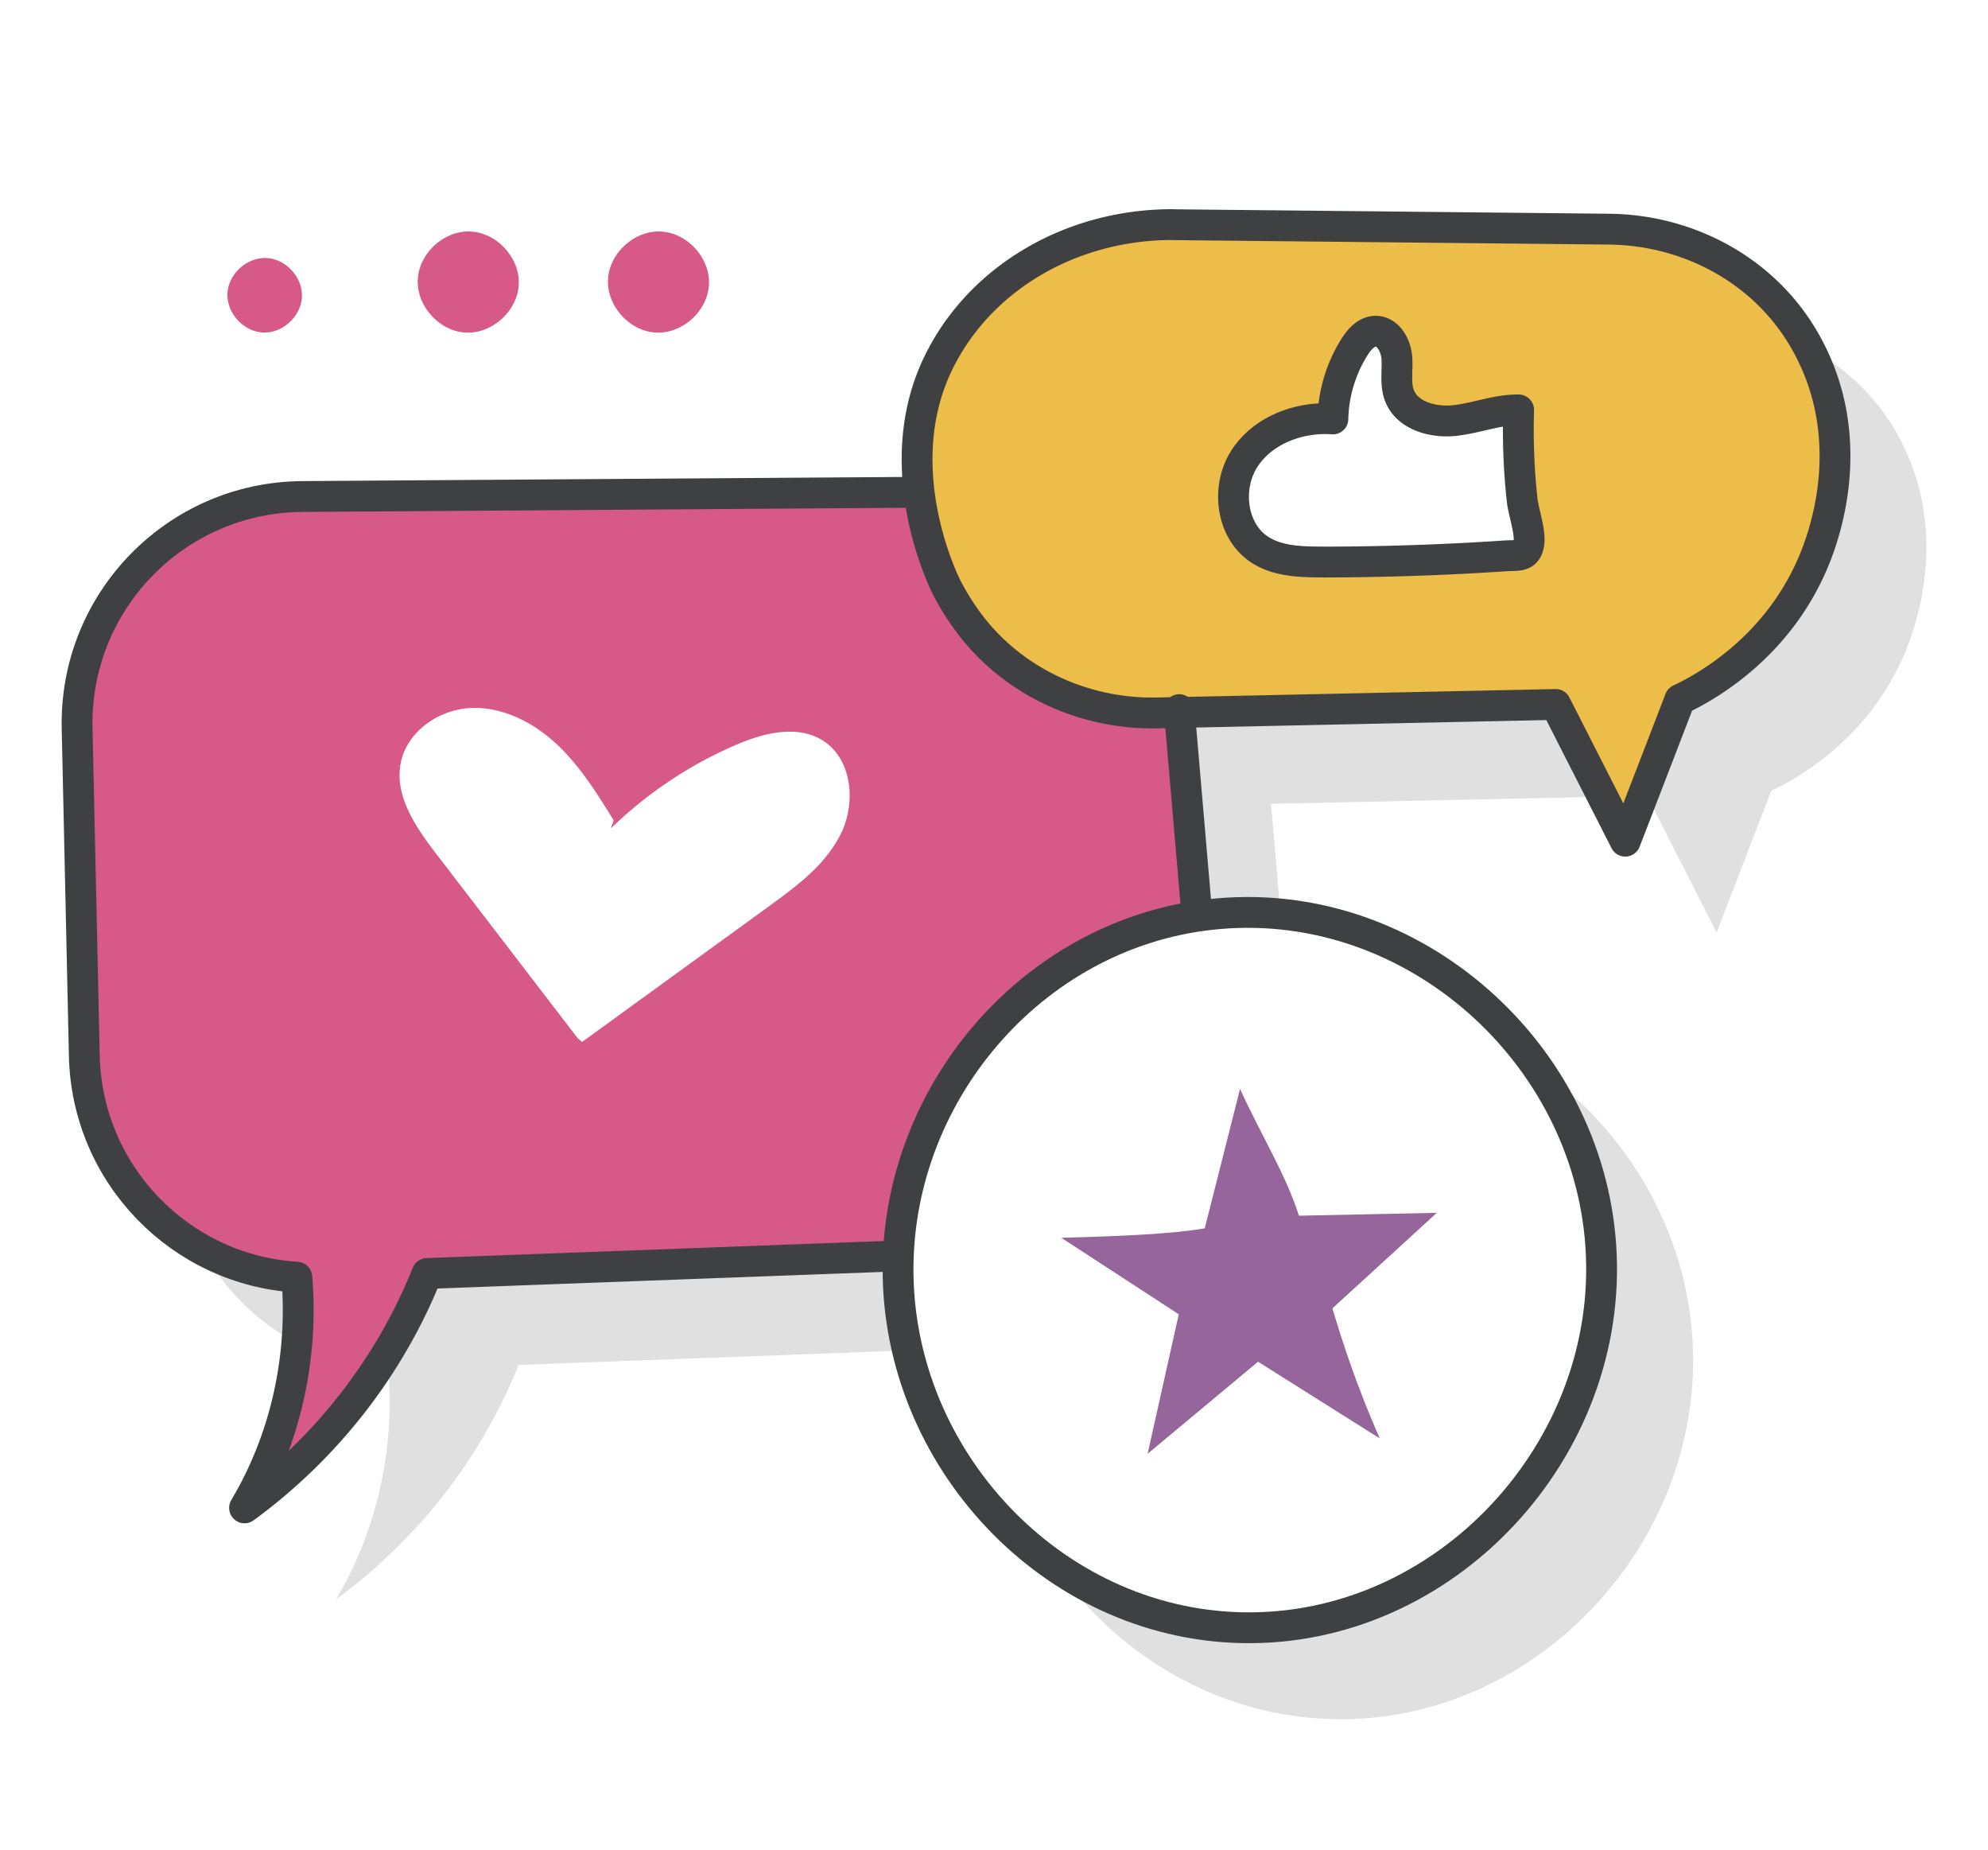
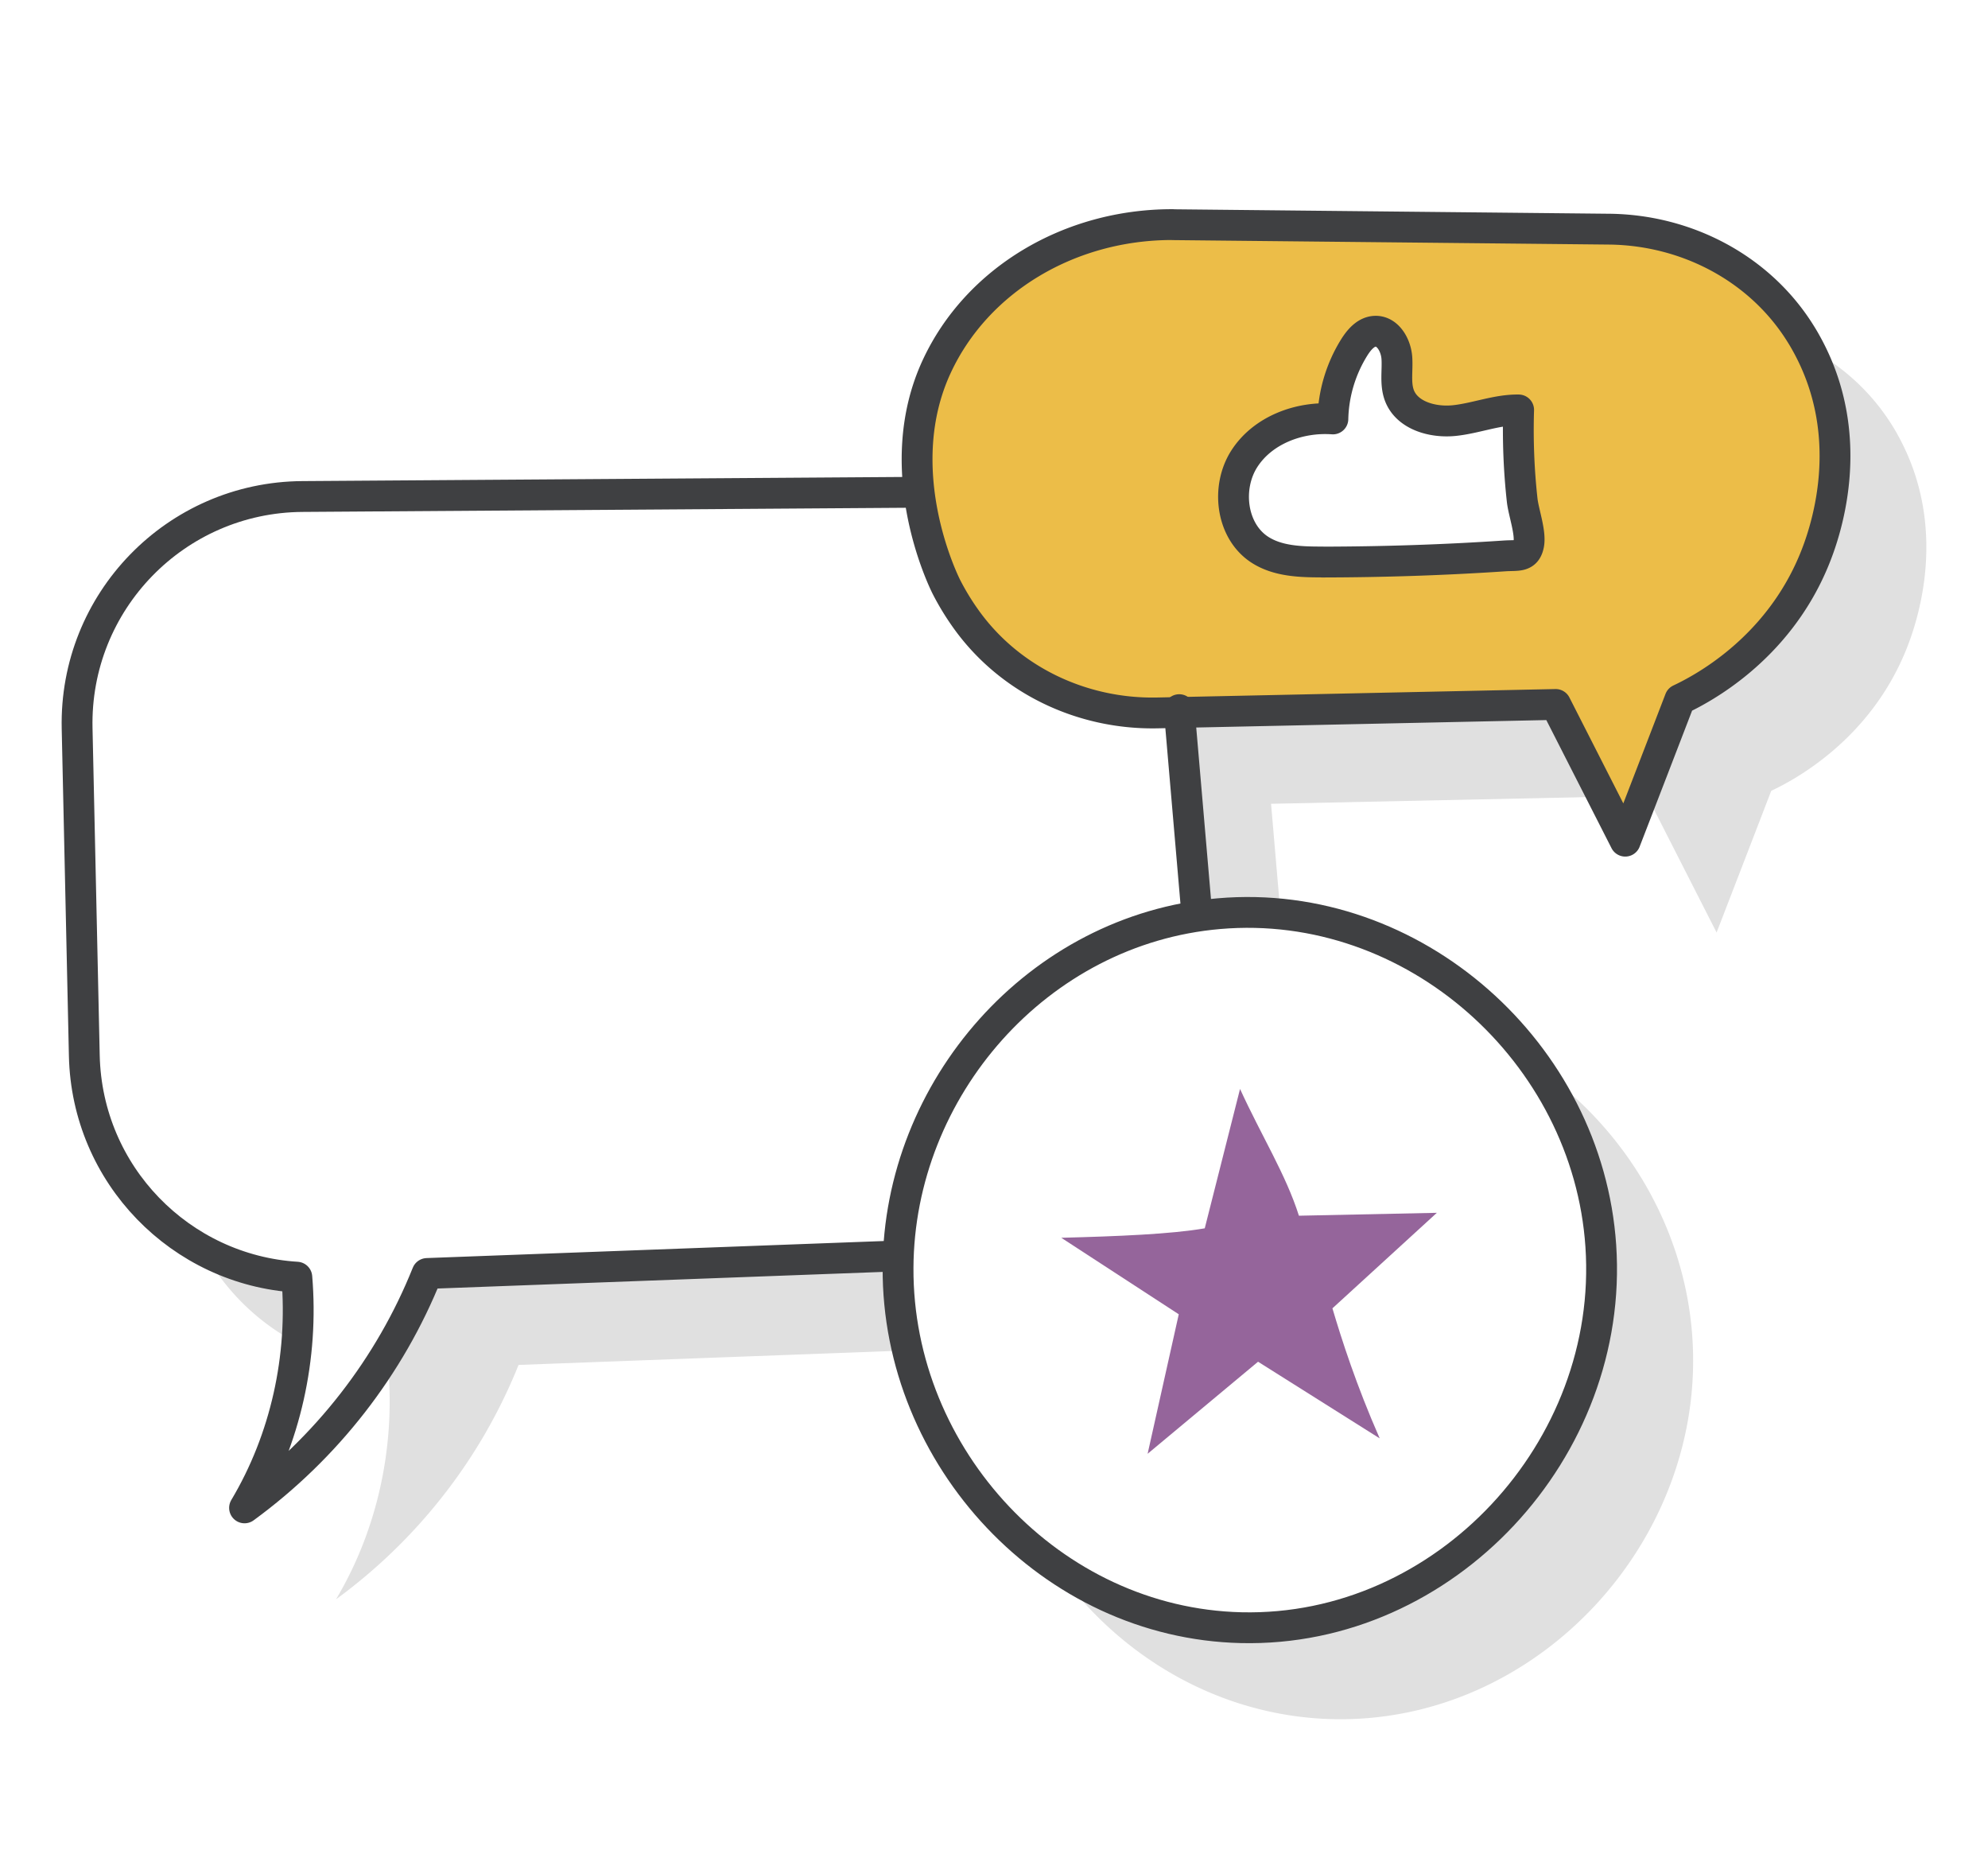
<svg xmlns="http://www.w3.org/2000/svg" fill="none" height="120" width="129">
  <g filter="url(#a)">
    <path fill="#E0E0E0" d="M58.277 78.83c0-.26.01-.524.02-.783L27.71 79.185a34.514 34.514 0 0 1-3.2 6.116c.228.025.457.045.686.06.436 5.181-.727 10.5-3.393 14.969 5.318-3.885 9.427-9.173 11.845-15.207l25.249-.94a22.605 22.605 0 0 1-.62-5.353zM19.262 79.429a14.67 14.67 0 0 1-6.09-1.753 14.75 14.75 0 0 0 6.085 6.02c.117-1.418.122-2.85 0-4.267h.005zM100.941 42.269l-24.406.518 1.138 13.236c.472-.07.95-.137 1.432-.177a21.759 21.759 0 0 1 3.987.03l-.614-7.157 21.521-.457-3.053-5.998-.005.005zM123.163 24.822a11.607 11.607 0 0 0-.381-.65c-1.346-2.164-3.236-3.87-5.43-5.034 3.236 6.13 1.001 12.22.356 13.775-2.438 5.892-7.421 8.422-8.706 9.031-.808 2.088-1.61 4.175-2.418 6.263.096 0 .193 0 .29-.005l4.515 8.868c1.183-3.063 2.367-6.125 3.545-9.193 1.29-.61 6.273-3.14 8.706-9.031.655-1.58 2.951-7.817-.482-14.03l.005.006zM99.763 65.822c2.336 3.352 3.83 7.324 4.119 11.57.894 13.207-10.092 25.092-23.339 24.777-4.46-.106-8.61-1.584-12.094-4.007 4.048 5.805 10.616 9.767 18.027 9.94 13.246.315 24.238-11.57 23.339-24.777-.488-7.182-4.409-13.572-10.057-17.508l.005.005z" />
-     <path fill="#D75988" d="M17.29 13.312c-1.265-.061-2.469 1.03-2.53 2.295-.06 1.265 1.031 2.469 2.296 2.535 1.265.066 2.469-1.031 2.535-2.296.066-1.265-1.026-2.473-2.291-2.534M30.542 11.59c-1.716-.081-3.352 1.402-3.433 3.119-.082 1.717 1.401 3.352 3.113 3.439 1.712.086 3.353-1.397 3.439-3.114.086-1.717-1.397-3.353-3.109-3.439M42.886 11.59c-1.717-.081-3.352 1.402-3.434 3.119-.08 1.717 1.402 3.352 3.114 3.439 1.712.086 3.352-1.397 3.439-3.114.086-1.717-1.397-3.353-3.109-3.439M17.671 92.472c.153-1.534 1.722-11.52 1.59-13.043-7.568-.468-13.623-6.776-13.79-14.365l-.467-21.236a14.6 14.6 0 0 1 4.16-10.58 14.627 14.627 0 0 1 10.458-4.465l42.168-.29c7.72 0 14.024 5.786 14.684 13.46l1.199 13.948-2.205.585c-8.848 2.336-15.664 10.102-16.96 19.321l-.314 2.25-30.47 1.133a34.77 34.77 0 0 1-3.546 6.644l-6.497 6.643-.01-.005z" />
    <path style="mix-blend-mode:multiply" fill="#ECBD48" d="M76.108 11.143c-6.684-.02-12.703 3.57-15.32 9.194-3.097 6.659.372 13.825.646 14.354a16.43 16.43 0 0 0 1.194 1.965c2.829 4.018 7.558 6.268 12.474 6.167l25.844-.549 4.515 8.868a4978.95 4978.95 0 0 0 3.546-9.193c1.29-.61 6.272-3.139 8.705-9.031.656-1.58 2.951-7.817-.482-14.029a11.607 11.607 0 0 0-.381-.65c-2.646-4.267-7.416-6.75-12.439-6.801l-28.302-.29v-.005z" />
    <path stroke-linejoin="round" stroke-linecap="round" stroke-width="2" stroke="#3F4042" d="M76.108 11.143c-6.684-.02-12.703 3.57-15.32 9.194-3.097 6.659.372 13.825.646 14.354a16.43 16.43 0 0 0 1.194 1.965c2.829 4.018 7.558 6.268 12.474 6.167l25.844-.549 4.515 8.868a4978.95 4978.95 0 0 0 3.546-9.193c1.29-.61 6.272-3.139 8.705-9.031.656-1.58 2.951-7.817-.482-14.029a11.607 11.607 0 0 0-.381-.65c-2.646-4.267-7.416-6.75-12.439-6.801l-28.302-.29v-.005z" />
    <path stroke-linejoin="round" stroke-linecap="round" stroke-width="2" stroke="#3F4042" d="m59.443 28.509-39.826.274C11.398 28.84 4.82 35.61 5.004 43.828l.467 21.236c.173 7.72 6.248 13.902 13.79 14.365.437 5.18-.726 10.498-3.393 14.968 5.318-3.886 9.427-9.173 11.845-15.207l30.395-1.133M77.668 55.962 76.519 42.61M58.274 78.83c-.061 12.302 9.94 23.049 22.262 23.339 13.247.315 24.238-11.57 23.339-24.777-.848-12.51-12.119-22.638-24.776-21.546-11.759 1.01-20.775 11.362-20.825 22.984z" />
    <path fill="#fff" d="M39.654 50.299a27.012 27.012 0 0 1 8.132-5.415c1.777-.762 3.916-1.3 5.567-.294 1.925 1.173 2.21 4.007 1.229 6.034-.98 2.026-2.875 3.433-4.699 4.754L37.77 64.17l-.279-.238c-3.058-3.983-6.115-7.97-9.173-11.952-1.32-1.722-2.723-3.738-2.321-5.877.38-2.037 2.438-3.49 4.51-3.596 2.072-.106 4.074.91 5.592 2.321 1.519 1.412 2.631 3.2 3.723 4.963l-.177.508h.01zM85.794 33.03c-1.407 0-2.905-.041-4.078-.818-1.834-1.22-2.164-4.028-.97-5.882 1.193-1.854 3.55-2.738 5.744-2.58a9.165 9.165 0 0 1 1.397-4.658c.315-.498.757-1.01 1.346-1.031.818-.03 1.346.899 1.407 1.717.06.817-.122 1.67.162 2.438.493 1.32 2.17 1.787 3.571 1.64 1.402-.147 2.758-.71 4.17-.69-.06 1.95.015 3.905.229 5.846.086.797.579 2.128.421 2.895-.172.838-.731.67-1.584.731-3.932.264-7.878.391-11.82.397l.005-.006z" />
    <path stroke-linejoin="round" stroke-linecap="round" stroke-width="2" stroke="#3F4042" d="M85.794 33.03c-1.407 0-2.905-.041-4.078-.818-1.834-1.22-2.164-4.028-.97-5.882 1.193-1.854 3.55-2.738 5.744-2.58a9.165 9.165 0 0 1 1.397-4.658c.315-.498.757-1.01 1.346-1.031.818-.03 1.346.899 1.407 1.717.06.817-.122 1.67.162 2.438.493 1.32 2.17 1.787 3.571 1.64 1.402-.147 2.758-.71 4.17-.69-.06 1.95.015 3.905.229 5.846.086.797.579 2.128.421 2.895-.172.838-.731.67-1.584.731-3.932.264-7.878.391-11.82.397l.005-.006z" />
    <path fill="#95659B" d="M80.461 67.209c1.392 3.047 2.977 5.556 3.825 8.233l8.95-.188-6.776 6.197c.6 2.026 1.549 4.983 3.068 8.437l-7.894-4.973-7.166 5.973 2.021-9.051-7.624-4.963c3.652-.096 7.116-.233 9.31-.614l2.291-9.046-.005-.005z" />
  </g>
  <defs>
    <filter color-interpolation-filters="sRGB" filterUnits="userSpaceOnUse" height="104.822" width="127.857" y="10.143" x=".571" id="a">
      <feFlood result="BackgroundImageFix" flood-opacity="0" />
      <feColorMatrix result="hardAlpha" values="0 0 0 0 0 0 0 0 0 0 0 0 0 0 0 0 0 0 127 0" in="SourceAlpha" />
      <feOffset dy="3.429" />
      <feGaussianBlur stdDeviation="1.714" />
      <feComposite operator="out" in2="hardAlpha" />
      <feColorMatrix values="0 0 0 0 0 0 0 0 0 0 0 0 0 0 0 0 0 0 0.25 0" />
      <feBlend result="effect1_dropShadow_164_7097" in2="BackgroundImageFix" />
      <feBlend result="shape" in2="effect1_dropShadow_164_7097" in="SourceGraphic" />
    </filter>
  </defs>
</svg>